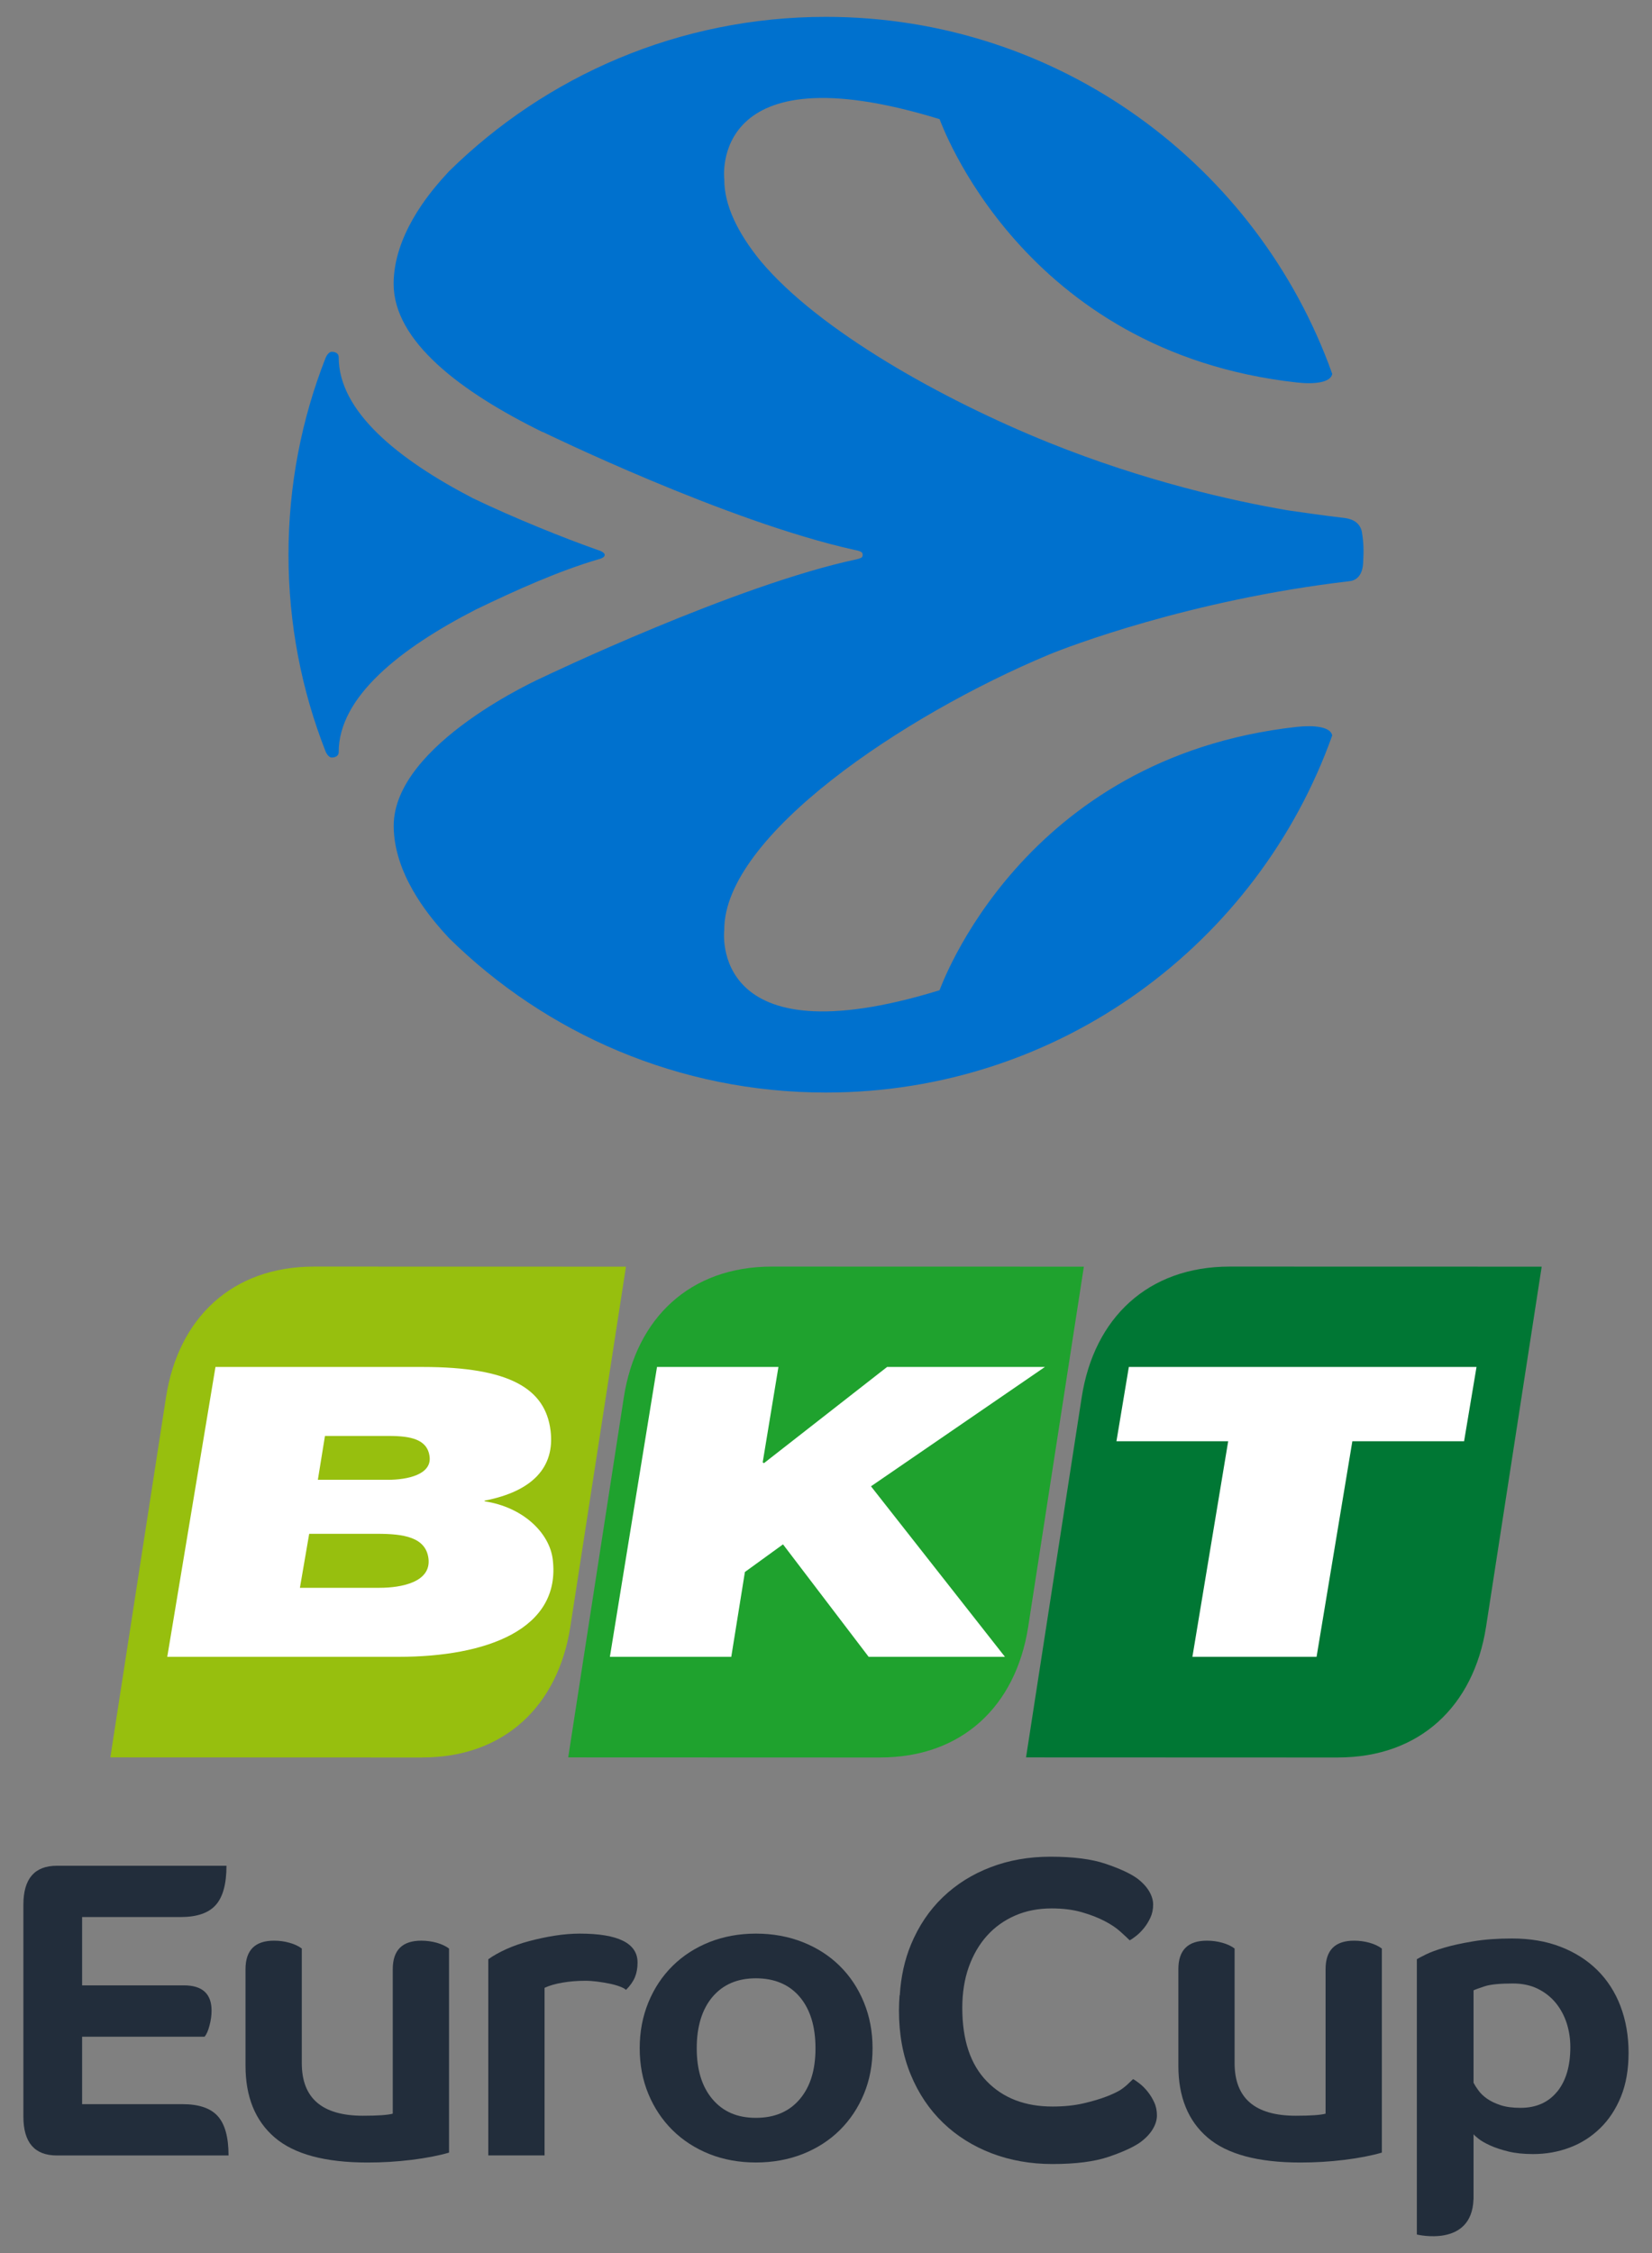
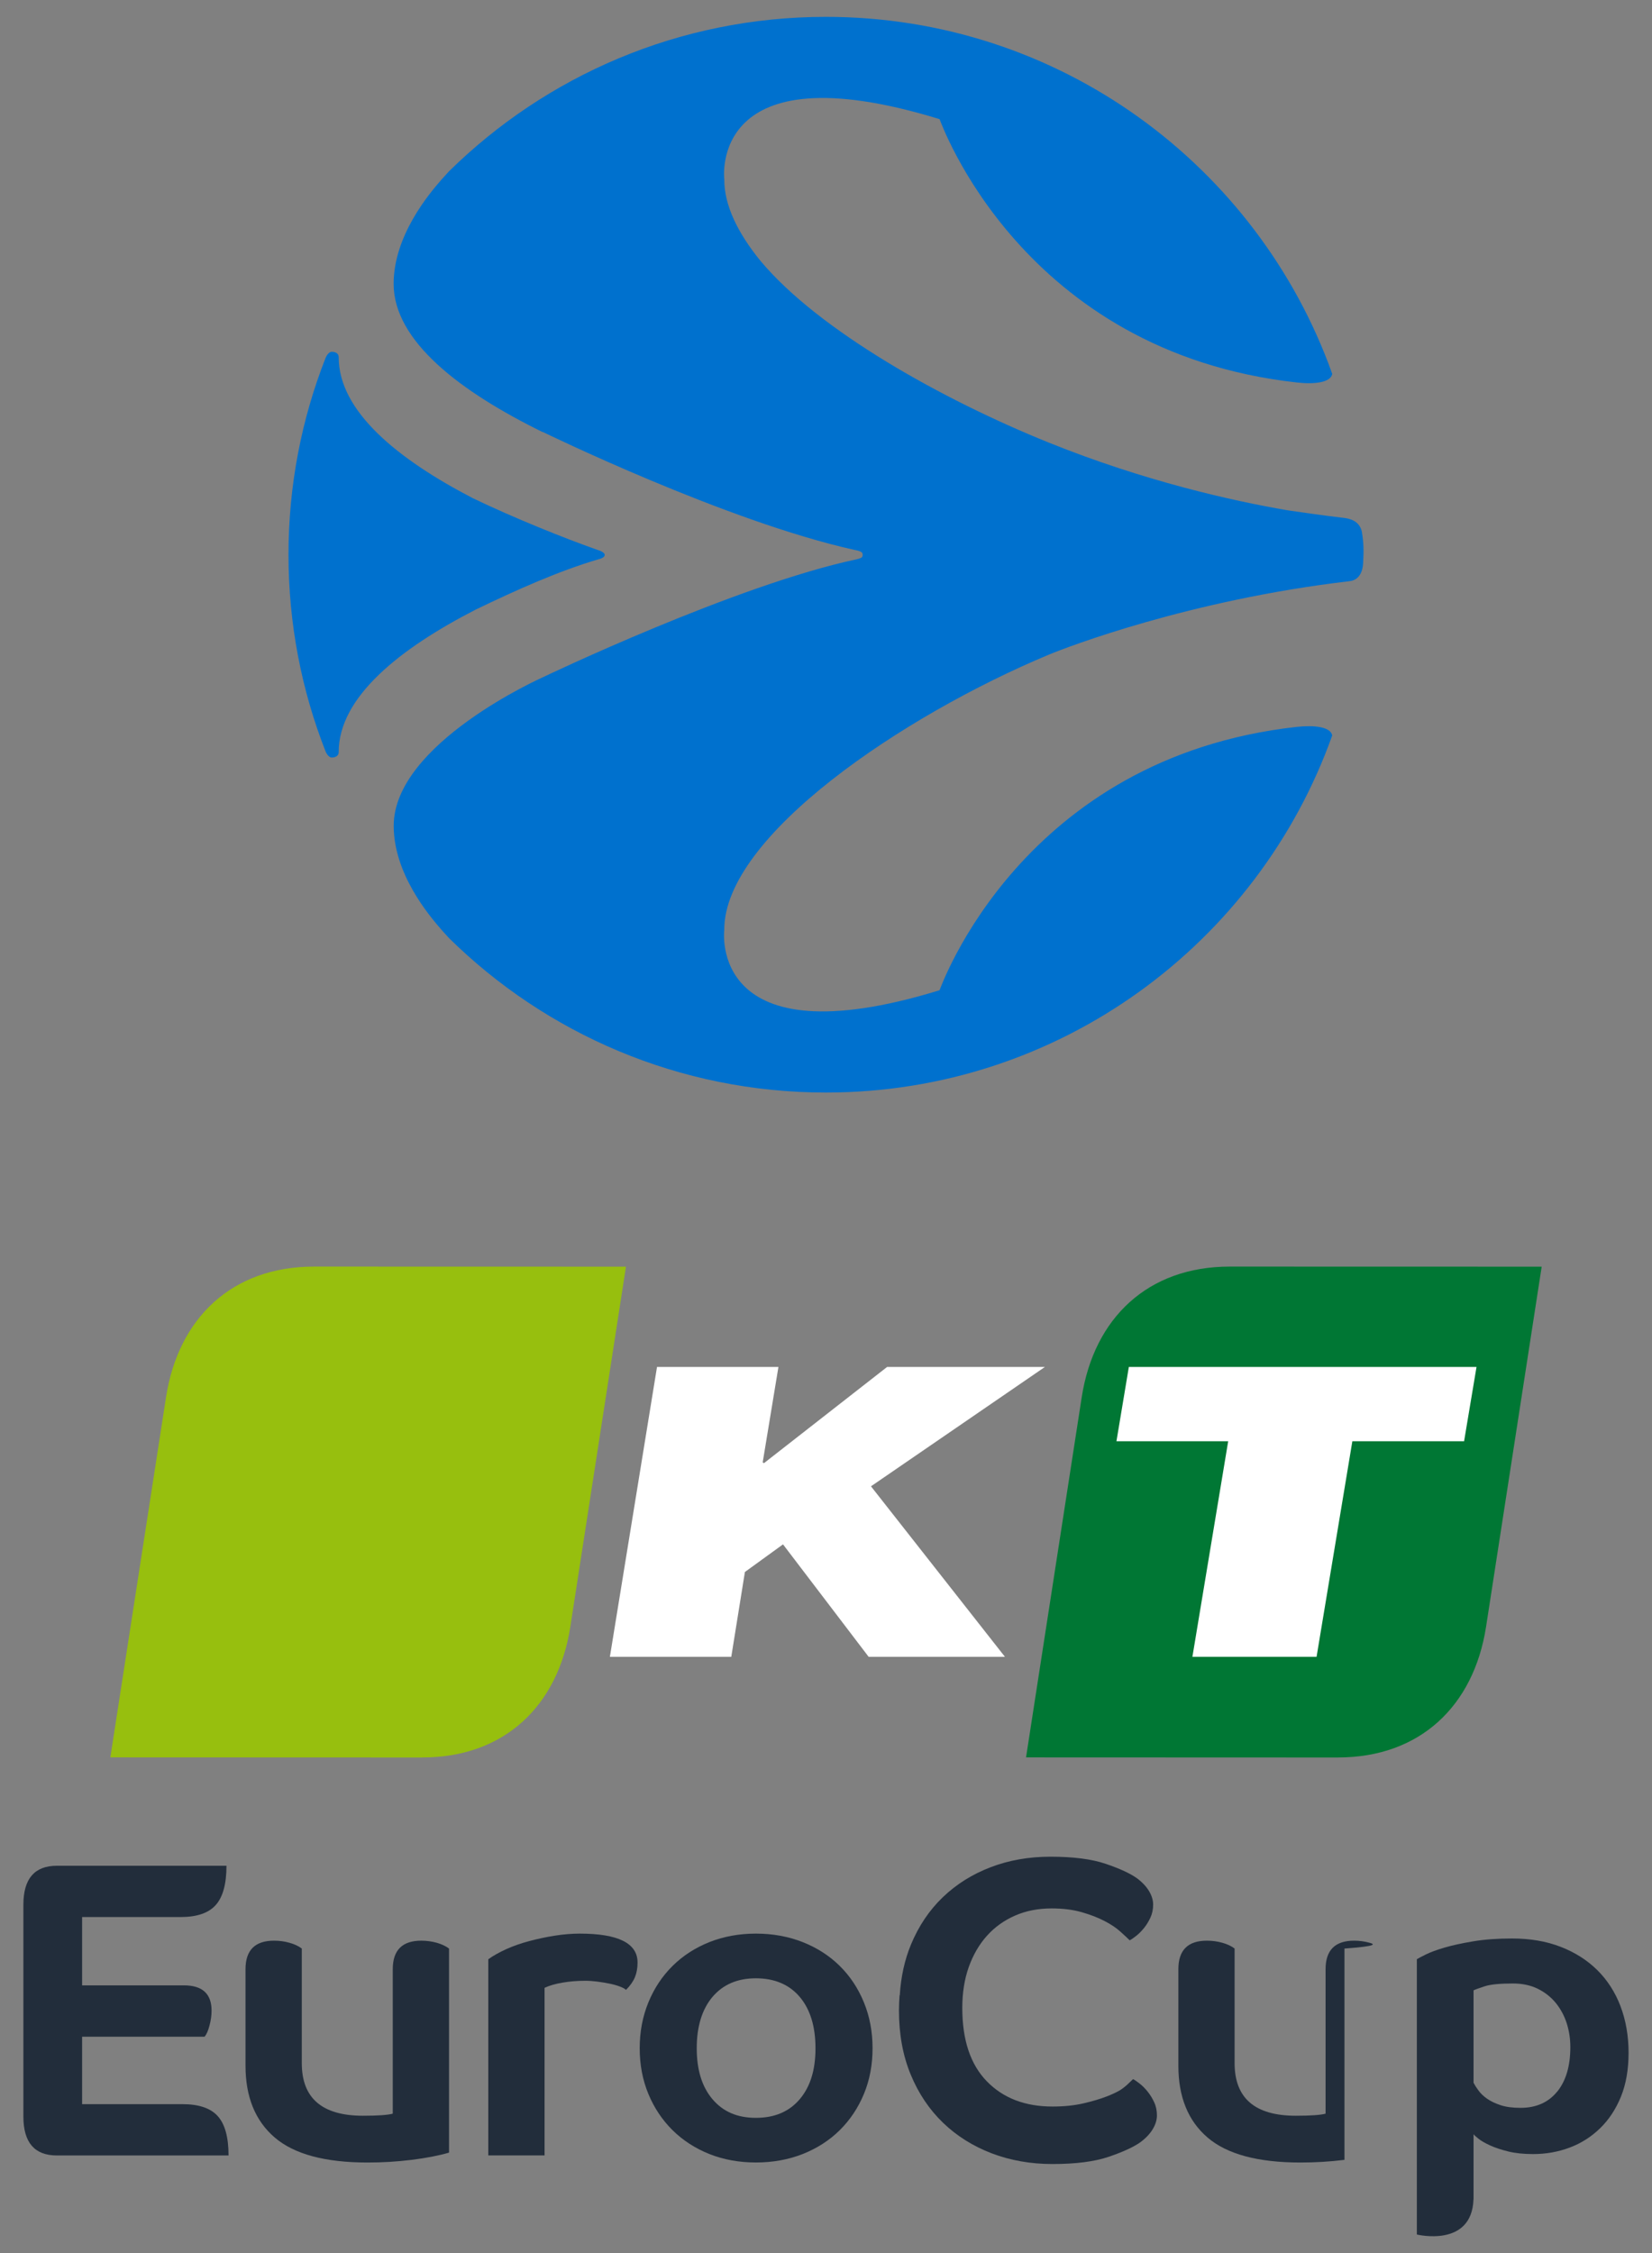
<svg xmlns="http://www.w3.org/2000/svg" width="44" height="60" viewBox="0 0 44 60" fill="none">
  <rect x="0" y="0" width="44" height="60" fill="#808080" stroke="none" />
  <g clip-path="url(#clip0_661_2154)">
    <path d="M36.272 14.158C36.209 13.877 35.964 13.809 35.777 13.79C35.257 13.728 34.765 13.66 34.297 13.59C32.822 13.338 30.477 12.813 27.92 11.781C25.123 10.652 21.809 8.808 20.254 6.946C19.649 6.203 19.287 5.464 19.291 4.776C19.291 4.776 18.854 1.275 25.025 3.173C25.056 3.236 27.204 9.374 34.543 10.186C34.995 10.237 35.438 10.193 35.484 9.958C33.507 4.416 28.216 0.449 21.997 0.449C18.084 0.449 14.539 2.021 11.954 4.567C11.89 4.637 11.827 4.707 11.765 4.776C11.42 5.169 10.488 6.276 10.484 7.553C10.48 9.086 12.267 10.433 14.449 11.505H14.461C14.461 11.505 19.342 13.889 22.766 14.646C22.963 14.681 22.977 14.723 22.976 14.778C22.976 14.858 22.92 14.862 22.831 14.891C19.599 15.574 14.472 18.029 14.46 18.035C14.456 18.037 10.486 19.797 10.486 21.991C10.486 23.268 11.421 24.374 11.766 24.769C11.827 24.838 11.89 24.908 11.954 24.977C14.537 27.523 18.084 29.095 21.997 29.095C28.215 29.095 33.507 25.128 35.483 19.585C35.437 19.351 34.994 19.308 34.542 19.357C27.204 20.17 25.055 26.307 25.024 26.371C18.853 28.269 19.29 24.768 19.29 24.768C19.275 22.266 24.062 19.052 27.925 17.438C28.431 17.226 31.698 15.976 35.928 15.479C36.2 15.457 36.295 15.224 36.306 14.997C36.325 14.667 36.321 14.447 36.271 14.158L36.272 14.158Z" fill="#0071CE" />
    <path d="M15.955 14.89C15.955 14.89 16.106 14.858 16.106 14.778C16.106 14.697 15.919 14.645 15.919 14.646C15.006 14.323 13.701 13.799 12.595 13.268C10.596 12.23 9.021 10.955 9.021 9.515C9.021 9.388 8.899 9.369 8.838 9.369C8.733 9.369 8.669 9.538 8.669 9.538C8.033 11.159 7.684 12.925 7.684 14.771C7.684 16.618 8.033 18.384 8.669 20.005C8.669 20.005 8.733 20.173 8.838 20.173C8.899 20.173 9.021 20.153 9.021 20.027C9.021 18.567 10.639 17.276 12.676 16.231C13.755 15.71 14.896 15.199 15.956 14.889L15.955 14.89Z" fill="#0071CE" />
    <path d="M11.251 46.802C13.422 46.802 14.86 45.44 15.19 43.324L16.672 33.732L8.361 33.73C6.188 33.73 4.75 35.092 4.422 37.208L2.939 46.8L11.251 46.803V46.802Z" fill="#97BF0E" />
-     <path d="M5.739 36.403H11.256C13.585 36.403 14.528 36.986 14.664 38.1C14.783 39.073 14.184 39.711 12.922 39.96H12.907L12.909 39.981C13.921 40.133 14.635 40.813 14.722 41.528C14.948 43.388 12.963 44.122 10.618 44.122H4.455L5.739 36.403ZM7.988 42.284H10.108C10.694 42.284 11.488 42.133 11.412 41.505C11.342 40.933 10.745 40.846 10.053 40.846H8.235L7.988 42.284ZM8.465 39.408H10.329C10.855 39.408 11.5 39.268 11.442 38.791C11.385 38.327 10.939 38.24 10.353 38.24H8.655L8.466 39.408H8.465Z" fill="white" />
-     <path d="M23.445 46.802C25.617 46.802 27.055 45.44 27.385 43.324L28.868 33.732L20.556 33.73C18.384 33.73 16.946 35.092 16.616 37.208L15.134 46.8L23.445 46.803V46.802Z" fill="#1FA22E" />
    <path d="M17.499 36.403H20.733L20.314 38.943L20.347 38.965L23.627 36.403H27.83L23.198 39.581L26.766 44.122H23.136L20.855 41.127L19.84 41.863L19.477 44.122H16.244L17.499 36.403Z" fill="white" />
    <path d="M35.64 46.802C37.811 46.802 39.25 45.44 39.58 43.324L41.062 33.732L32.751 33.73C30.579 33.73 29.14 35.092 28.811 37.208L27.328 46.8L35.64 46.803V46.802Z" fill="#007734" />
    <path d="M32.712 38.381H29.736L30.066 36.403H39.326L38.995 38.381H36.019L35.066 44.122H31.759L32.712 38.381Z" fill="white" />
    <path d="M30.565 55.698C30.497 55.614 30.426 55.544 30.355 55.488C30.282 55.431 30.225 55.391 30.179 55.368C30.135 55.411 30.079 55.465 30.01 55.528C29.985 55.551 29.889 55.629 29.827 55.666C29.731 55.722 29.614 55.776 29.474 55.83C29.302 55.897 29.096 55.958 28.854 56.014C28.612 56.07 28.338 56.098 28.032 56.098C27.303 56.098 26.719 55.874 26.284 55.427C25.848 54.98 25.63 54.328 25.63 53.471C25.63 53.069 25.688 52.705 25.803 52.381C25.919 52.058 26.08 51.78 26.289 51.548C26.497 51.317 26.748 51.138 27.038 51.012C27.329 50.885 27.653 50.822 28.01 50.822C28.308 50.822 28.574 50.855 28.809 50.922C29.044 50.989 29.246 51.068 29.418 51.157C29.589 51.246 29.729 51.339 29.837 51.437C29.945 51.534 30.029 51.612 30.088 51.671C30.133 51.649 30.191 51.61 30.261 51.554C30.332 51.498 30.401 51.429 30.468 51.347C30.535 51.265 30.592 51.171 30.641 51.067C30.689 50.962 30.713 50.847 30.713 50.72C30.713 50.601 30.676 50.48 30.602 50.357C30.527 50.234 30.419 50.12 30.278 50.016C30.099 49.889 29.824 49.762 29.451 49.635C29.079 49.508 28.587 49.445 27.977 49.445C27.402 49.445 26.872 49.538 26.385 49.725C25.897 49.911 25.473 50.177 25.111 50.524C24.75 50.87 24.467 51.292 24.262 51.787C24.094 52.193 23.995 52.643 23.965 53.136C23.963 53.136 23.961 53.134 23.96 53.133C23.95 53.265 23.943 53.398 23.943 53.537C23.943 54.174 24.048 54.744 24.256 55.247C24.464 55.751 24.752 56.179 25.119 56.532C25.485 56.884 25.917 57.154 26.413 57.344C26.909 57.533 27.448 57.629 28.032 57.629C28.652 57.629 29.152 57.565 29.531 57.436C29.909 57.307 30.19 57.178 30.371 57.05C30.515 56.944 30.625 56.828 30.701 56.703C30.777 56.578 30.814 56.455 30.814 56.334C30.814 56.206 30.79 56.088 30.74 55.982C30.691 55.876 30.632 55.781 30.564 55.698H30.565Z" fill="#222D3B" />
    <path d="M43.161 53.425C43.017 53.05 42.811 52.73 42.542 52.464C42.272 52.198 41.947 51.991 41.565 51.844C41.184 51.696 40.753 51.623 40.271 51.623C39.884 51.623 39.538 51.648 39.236 51.699C38.935 51.749 38.679 51.805 38.471 51.866C38.262 51.927 38.097 51.989 37.975 52.049C37.852 52.111 37.773 52.152 37.737 52.174V59.506C37.737 59.506 39.2 59.865 39.245 58.572H39.247V56.835C39.262 56.857 39.305 56.897 39.377 56.954C39.448 57.011 39.551 57.071 39.684 57.132C39.817 57.193 39.978 57.247 40.169 57.294C40.359 57.341 40.58 57.364 40.832 57.364C41.176 57.364 41.502 57.306 41.807 57.191C42.112 57.077 42.382 56.905 42.616 56.678C42.85 56.452 43.035 56.171 43.172 55.837C43.308 55.502 43.376 55.112 43.376 54.667C43.376 54.221 43.304 53.8 43.16 53.425L43.161 53.425ZM41.474 55.701C41.24 55.989 40.914 56.133 40.498 56.133C40.289 56.133 40.113 56.11 39.97 56.063C39.826 56.016 39.706 55.958 39.608 55.89C39.511 55.822 39.434 55.748 39.377 55.669C39.319 55.59 39.276 55.522 39.247 55.465V53.004C39.29 52.982 39.389 52.947 39.543 52.896C39.698 52.846 39.948 52.821 40.293 52.821C40.545 52.821 40.766 52.868 40.956 52.961C41.147 53.055 41.307 53.181 41.437 53.339C41.566 53.498 41.663 53.678 41.728 53.879C41.792 54.08 41.825 54.292 41.825 54.515C41.825 55.019 41.708 55.414 41.475 55.702L41.474 55.701Z" fill="#222D3B" />
    <path d="M22.365 52.353C22.09 52.081 21.76 51.87 21.379 51.719C20.997 51.569 20.582 51.493 20.134 51.493C19.686 51.493 19.273 51.569 18.894 51.719C18.516 51.87 18.189 52.081 17.914 52.353C17.639 52.625 17.424 52.948 17.27 53.323C17.116 53.698 17.038 54.105 17.038 54.546C17.038 54.988 17.116 55.393 17.27 55.765C17.424 56.136 17.639 56.457 17.914 56.729C18.189 57 18.517 57.212 18.894 57.363C19.272 57.513 19.686 57.588 20.134 57.588C20.582 57.588 20.997 57.513 21.379 57.363C21.76 57.212 22.09 57 22.365 56.729C22.64 56.457 22.855 56.135 23.009 55.765C23.163 55.394 23.24 54.988 23.24 54.546C23.24 54.105 23.163 53.698 23.009 53.323C22.855 52.947 22.64 52.624 22.365 52.353ZM21.301 55.902C21.021 56.233 20.633 56.399 20.133 56.399C19.633 56.399 19.256 56.233 18.976 55.902C18.696 55.572 18.557 55.12 18.557 54.546C18.557 53.973 18.696 53.511 18.976 53.179C19.255 52.849 19.641 52.683 20.133 52.683C20.625 52.683 21.021 52.848 21.301 53.179C21.58 53.51 21.72 53.966 21.72 54.546C21.72 55.127 21.581 55.571 21.301 55.902Z" fill="#222D3B" />
    <path d="M15.441 51.493C15.228 51.493 15.005 51.512 14.774 51.548C14.543 51.585 14.317 51.633 14.097 51.692C13.877 51.75 13.672 51.822 13.485 51.906C13.298 51.991 13.137 52.081 13.005 52.176V57.4H14.504V52.937C14.628 52.878 14.786 52.832 14.978 52.799C15.168 52.766 15.375 52.749 15.595 52.749C15.69 52.749 15.795 52.757 15.908 52.771C16.022 52.786 16.132 52.804 16.238 52.826C16.345 52.848 16.436 52.874 16.514 52.904C16.59 52.933 16.644 52.962 16.673 52.992C16.783 52.882 16.862 52.77 16.91 52.656C16.957 52.542 16.981 52.412 16.981 52.264C16.981 51.749 16.467 51.493 15.439 51.493L15.441 51.493Z" fill="#222D3B" />
    <path d="M4.864 56.035H2.187V54.238H5.448C5.5 54.18 5.544 54.081 5.58 53.941C5.617 53.802 5.635 53.67 5.635 53.544C5.635 53.095 5.39 52.871 4.897 52.871H2.187V51.052H4.809C5.242 51.052 5.555 50.946 5.745 50.733C5.936 50.52 6.032 50.171 6.032 49.686H1.515C0.92 49.686 0.623 50.032 0.623 50.722V56.366C0.623 57.056 0.92 57.401 1.515 57.401H6.087C6.087 56.916 5.992 56.568 5.801 56.355C5.611 56.142 5.298 56.035 4.865 56.035H4.864Z" fill="#222D3B" />
    <path d="M11.221 51.681C10.714 51.681 10.461 51.934 10.461 52.441V56.288C10.329 56.324 10.064 56.343 9.668 56.343C8.58 56.343 8.038 55.876 8.038 54.943V51.89C7.95 51.824 7.839 51.772 7.707 51.736C7.575 51.699 7.439 51.681 7.299 51.681C6.792 51.681 6.539 51.934 6.539 52.441V55.01C6.539 55.84 6.798 56.477 7.316 56.922C7.834 57.367 8.658 57.589 9.79 57.589C10.187 57.589 10.577 57.566 10.963 57.518C11.349 57.47 11.681 57.406 11.96 57.325V51.891C11.872 51.825 11.762 51.773 11.63 51.736C11.498 51.7 11.362 51.681 11.222 51.681L11.221 51.681Z" fill="#222D3B" />
-     <path d="M36.066 51.681C35.559 51.681 35.306 51.934 35.306 52.441V56.288C35.174 56.324 34.909 56.343 34.513 56.343C33.426 56.343 32.883 55.876 32.883 54.943V51.89C32.795 51.824 32.685 51.772 32.553 51.736C32.421 51.699 32.284 51.681 32.145 51.681C31.638 51.681 31.385 51.934 31.385 52.441V55.01C31.385 55.84 31.643 56.477 32.161 56.922C32.679 57.367 33.504 57.589 34.635 57.589C35.032 57.589 35.423 57.566 35.809 57.518C36.195 57.47 36.527 57.406 36.805 57.325V51.891C36.717 51.825 36.607 51.773 36.475 51.736C36.343 51.7 36.208 51.681 36.067 51.681L36.066 51.681Z" fill="#222D3B" />
+     <path d="M36.066 51.681C35.559 51.681 35.306 51.934 35.306 52.441V56.288C35.174 56.324 34.909 56.343 34.513 56.343C33.426 56.343 32.883 55.876 32.883 54.943V51.89C32.795 51.824 32.685 51.772 32.553 51.736C32.421 51.699 32.284 51.681 32.145 51.681C31.638 51.681 31.385 51.934 31.385 52.441V55.01C31.385 55.84 31.643 56.477 32.161 56.922C32.679 57.367 33.504 57.589 34.635 57.589C35.032 57.589 35.423 57.566 35.809 57.518V51.891C36.717 51.825 36.607 51.773 36.475 51.736C36.343 51.7 36.208 51.681 36.067 51.681L36.066 51.681Z" fill="#222D3B" />
  </g>
  <defs>
    <clipPath id="clip0_661_2154">
      <rect width="42.754" height="59.102" fill="white" transform="translate(0.623 0.449)" />
    </clipPath>
  </defs>
</svg>